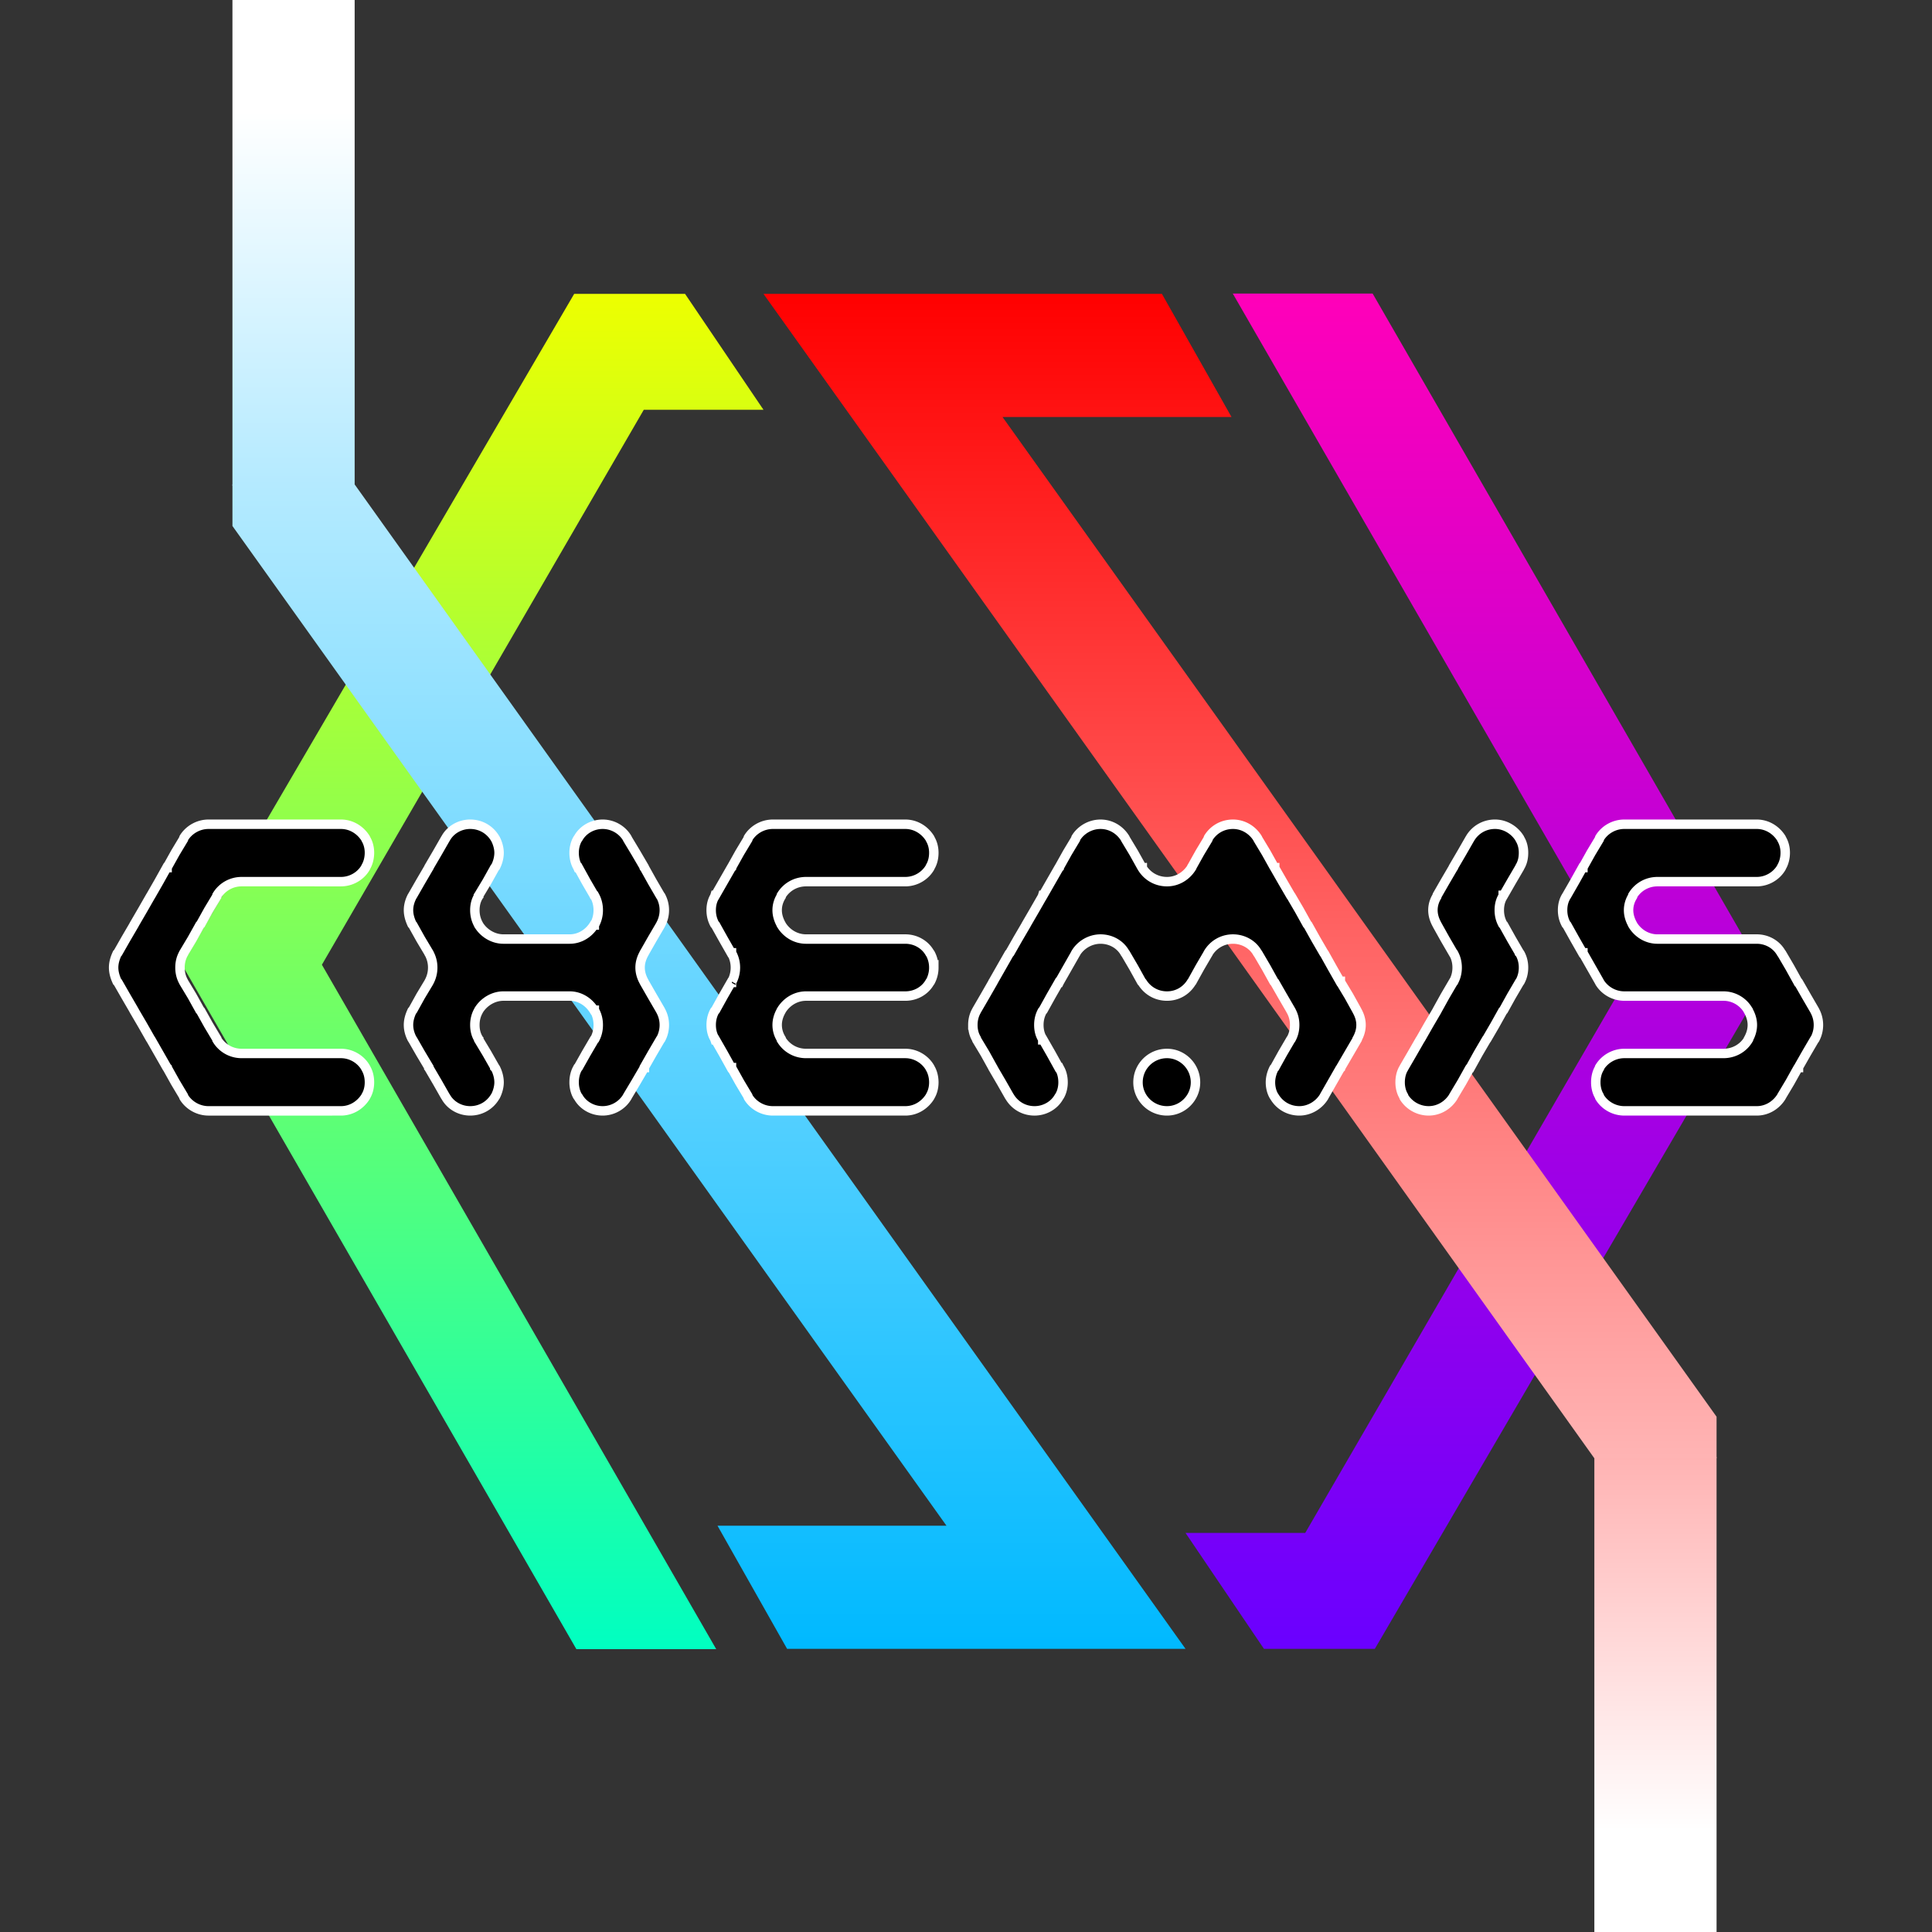
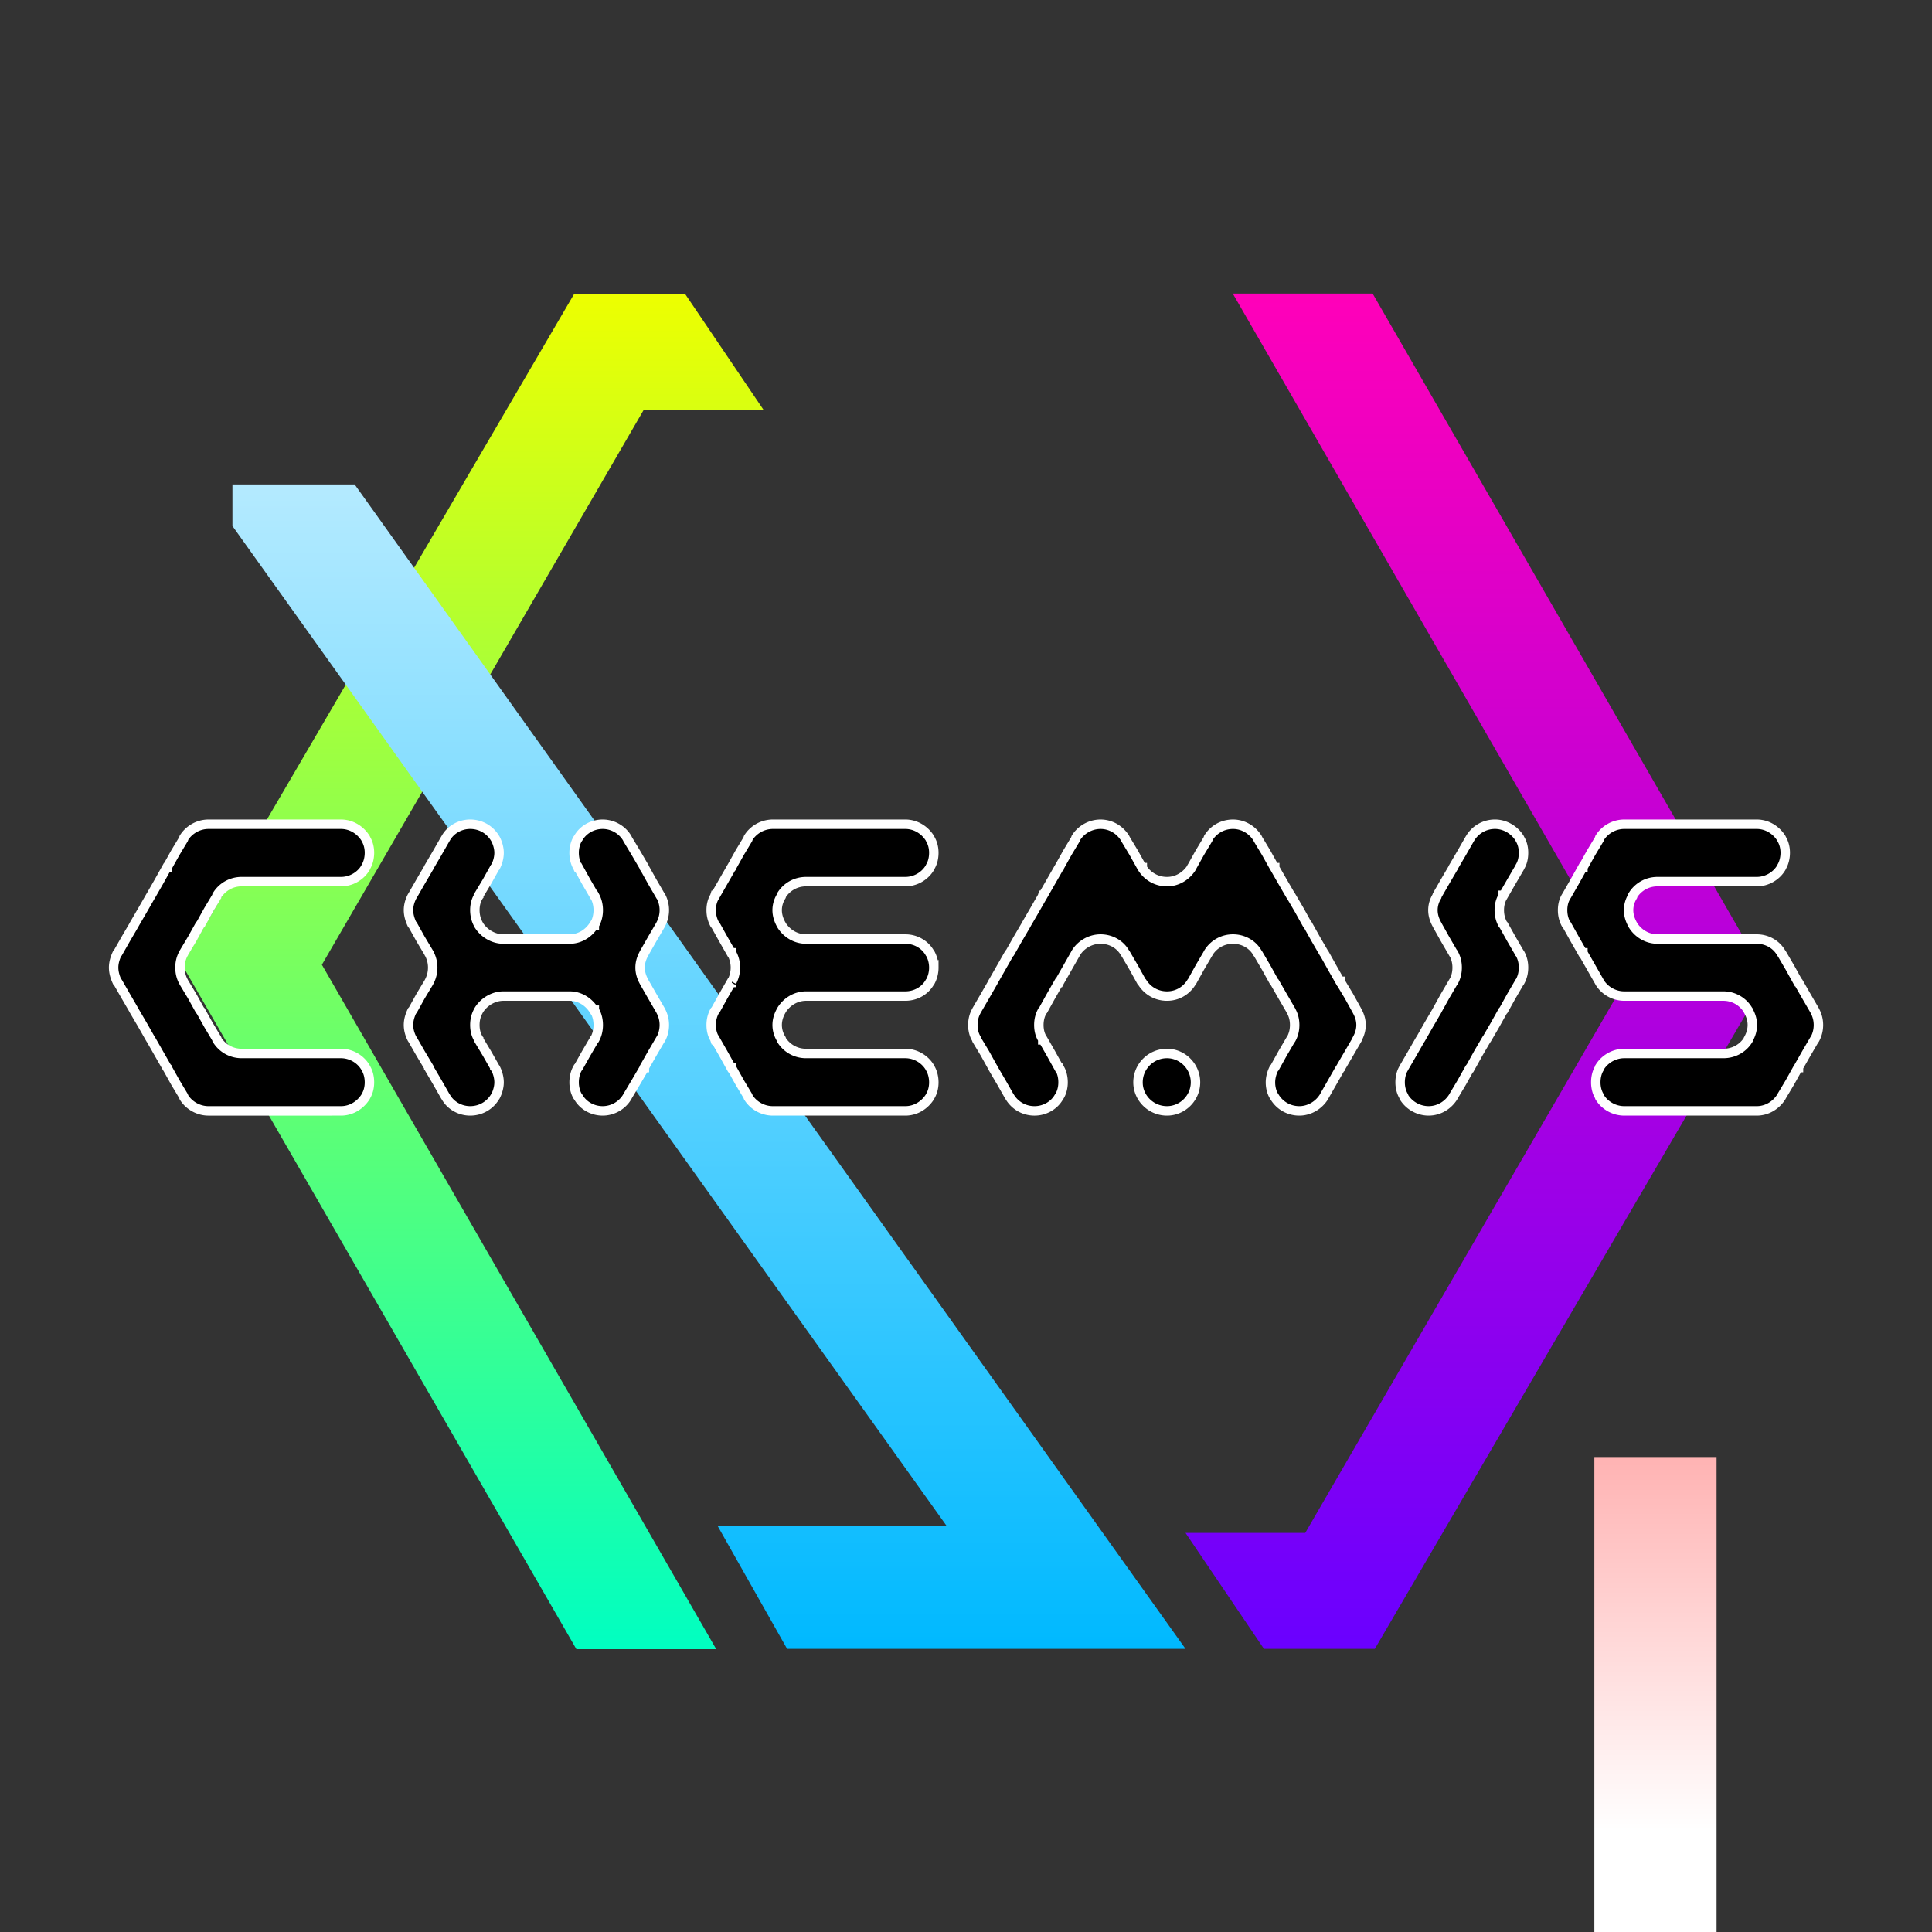
<svg xmlns="http://www.w3.org/2000/svg" viewBox="0 0 3067 3067" fill="none">
  <rect x="0" y="0" width="3067" height="3067" fill="#333333" stroke="none" />
  <defs>
    <clipPath id="A">
      <path fill="#fff" fill-opacity="0" d="M0 0h3067v3067H0z" />
    </clipPath>
    <linearGradient x1="750.5" y1="466.5" x2="750.5" y2="2618" id="B" href="#H">
      <stop stop-color="#edff00" />
      <stop offset="1" stop-color="#00ffc1" />
    </linearGradient>
    <linearGradient x1="1125.5" y1="0" x2="1125.5" y2="2617.5" id="C" href="#H">
      <stop stop-color="#fff" />
      <stop offset="1" stop-color="#00b9ff" />
    </linearGradient>
    <linearGradient x1="1125.5" y1="0" x2="1125.5" y2="770" id="D" href="#H">
      <stop offset=".23" stop-color="#ffffff00" />
      <stop offset="1" stop-color="#b4eaff" />
    </linearGradient>
    <linearGradient x1="2343.5" y1="2617.5" x2="2343.5" y2="466" id="E" href="#H">
      <stop stop-color="#6a00ff" />
      <stop offset="1" stop-color="#ff00b9" />
    </linearGradient>
    <linearGradient x1="1968.5" y1="3084" x2="1968.5" y2="466.5" id="F" href="#H">
      <stop stop-color="#fff" />
      <stop offset="1" stop-color="red" />
    </linearGradient>
    <linearGradient x1="1968.5" y1="3084" x2="1968.5" y2="2314" id="G" href="#H">
      <stop offset=".23" stop-color="#ffffff00" />
      <stop offset="1" stop-color="#ffb3b3" />
    </linearGradient>
    <linearGradient id="H" gradientUnits="userSpaceOnUse" />
  </defs>
  <g clip-path="url(#A)">
-     <path fill="#fff" fill-opacity="0" d="M0 0h3067v3084H0z" />
    <g fill-rule="evenodd">
      <path d="M289 1531.5l622.5-1065h176l124.5 184h-190l-511 881L1137 2618H915L289 1531.5z" fill="url(#B)" />
-       <path d="M369 0h194v771H369V0z" fill="url(#D)" />
      <path d="M563 769l1319 1848.5h-632.5L1139 2422h363.5L369 835v-66h194z" fill="url(#C)" />
      <path d="M2805 1552.5l-622.5 1065h-176l-124.5-184h190l511-881L1957 466h222l626 1086.5z" fill="url(#E)" />
      <path d="M2725 3084h-194v-771h194v771z" fill="url(#G)" />
-       <path d="M2531 2315L1212 466.5h632.5L1955 662h-363.5L2725 2249v66h-194z" fill="url(#F)" />
      <path d="M580.89 1695.96l-.6-1.21c-7.42-13.01-22.4-22.4-39.05-22.4H383.66c-16.65 0-31.03-8.63-39.05-21.64 0-.61-.61-1.21-.61-1.82l-13.01-21.8-12.42-22.25-1.21-1.21-12.41-22.4-13.02-21.65-.6-1.21c-3.79-6.81-5.6-14.38-5.6-22.4s1.81-15.44 5.6-22.25c0 0 .6-.61.6-1.21l13.02-21.8 12.41-22.25 1.21-1.21 12.42-22.4L344 1423.2c0-.6.61-1.21.61-1.97 8.02-13.01 22.4-21.64 39.05-21.64h157.58c16.65 0 31.63-9.24 39.05-22.25l.6-1.37c3.64-6.2 5.6-14.22 5.6-22.25 0-8.02-1.96-15.44-5.6-21.64l-.6-1.36c-8.18-13.02-22.4-22.26-39.05-22.26H330.99c-16.05 0-31.03 8.63-39.06 21.65l-.6 1.97-13.02 21.64-12.41 22.25c-.61.76-.61 1.37-.61 1.37h-.6l-12.41 22.25-12.42 21.64-1.21 1.97-12.41 21.65-13.02 22.4c0 .6-.6.6-.6 1.21l-13.02 22.25-12.41 21.8-1.21 1.21c-3.18 6.81-5.6 14.23-5.6 22.25s2.42 15.59 5.6 22.4l1.21 1.21 12.41 21.65 13.02 22.4c0 .61.6.61.6 1.21l13.02 22.25 12.41 21.8 1.21 1.82 24.83 43.44.6.6s0 .61.61 1.21l12.41 22.26 13.02 21.79.6 1.82c8.03 13.02 23.01 21.64 39.06 21.64h210.25c16.65 0 30.87-9.23 39.05-22.25l.6-1.21c3.64-6.2 5.6-13.62 5.6-21.79 0-8.63-1.96-16.05-5.6-22.26zm468.11-91.12l-.61-1.21-13.02-22.4-12.41-21.65-.6-1.21c-3.79-6.81-6.21-14.38-6.21-22.4s2.42-15.44 6.21-22.25c0 0 0-.61.6-1.21l12.41-21.8 13.02-22.25.61-1.21c3.63-6.96 5.6-14.38 5.6-22.4 0-8.03-1.97-15.44-5.6-22.25l-.61-.61-13.02-22.4-12.41-22.25c-.6 0-.6-.61-.6-1.37l-13.02-22.25-13.02-21.64-.61-1.36c-7.57-13.02-22.4-22.26-39.05-22.26-16.2 0-31.03 8.63-38.45 21.65l-1.36 1.97c-3.63 6.2-5.45 14.23-5.45 21.64 0 8.03 1.82 16.05 5.45 22.25l.61 1.37h.75l12.26 22.25 13.02 22.4c0 .61 0 .61.76.61q1.84 3.44 3.05 7.1 2.4 7.17 2.4 15.15c0 8.02-1.82 15.44-5.45 22.4-.76.6-.76.6-.76 1.21h-.61c-8.02 13.02-22.25 22.25-38.44 22.25H799.09c-16.05 0-31.03-9.23-39.06-22.25 0 0-.6-.61-.6-1.21-3.79-6.96-5.6-14.38-5.6-22.4 0-8.03 1.81-15.44 5.6-21.65v-.6l.6-.61v-.76l13.02-21.64 12.41-22.25 1.21-1.37c3.18-6.2 5.6-14.22 5.6-22.25 0-7.41-2.42-15.44-5.6-21.64l-1.21-1.97c-8.02-13.02-22.25-21.65-39.05-21.65-16.2 0-31.03 8.63-38.45 21.65l-1.21 1.97-12.41 21.64-13.02 22.25c0 .76-.6 1.37-.6 1.37l-13.02 22.25-12.41 21.64-1.21 1.97c-3.18 6.21-5.6 13.62-5.6 21.65 0 8.02 2.42 15.44 5.6 22.4l1.21 1.21 12.41 22.25 13.02 21.8c0 .6.6 1.21.6 1.21 3.64 6.81 5.6 14.23 5.6 22.25s-1.96 15.59-5.6 22.4l-.6 1.21-13.02 21.65-12.41 22.4-1.21 1.21c-3.18 6.81-5.6 14.23-5.6 22.25 0 8.18 2.42 15.59 5.6 21.8l1.21 1.82 12.41 21.64 13.02 21.8v.6s.6.61.6 1.21l13.02 22.26 12.41 21.79 1.21 1.82c7.42 13.02 22.25 21.64 38.45 21.64 16.8 0 31.03-8.62 39.05-21.64l1.21-1.82c3.18-6.2 5.6-14.23 5.6-21.79 0-8.03-2.42-16.05-5.6-22.26l-1.21-1.21v-.6l-12.41-21.8-13.02-21.64v-.61s-.6-.6-.6-1.21c-3.79-6.21-5.6-13.62-5.6-21.8 0-8.02 1.81-15.44 5.6-22.25l.6-1.21c8.03-13.02 23.01-22.4 39.06-22.4h105.35c16.19 0 30.42 9.38 38.44 22.4h.61c0 .61 0 .61.76 1.21q1.84 3.45 3.05 7.11 2.4 7.17 2.4 15.14c0 8.18-1.82 15.59-5.45 22.41l-.76.6-13.02 22.25-12.26 21.8-.75.6-.61 1.21c-3.63 6.21-5.45 14.23-5.45 22.26 0 7.56 1.82 15.59 5.45 21.79l1.36 1.82c7.42 13.02 22.25 21.64 38.45 21.64 16.65 0 31.48-9.23 39.05-22.25l.61-1.21 13.02-21.79 13.02-22.26c0-.6 0-1.21.6-1.21v-.6l12.41-21.8 13.02-22.25.61-.6c3.63-6.82 5.6-14.23 5.6-22.41 0-8.02-1.97-15.44-5.6-22.25zm184.73 22.25c0-8.02 2.42-15.44 6.2-22.25 0-.6.61-.6.61-1.21 8.02-13.02 22.39-22.4 39.05-22.4h157.57c16.65 0 31.49-8.63 39.06-22.25l.6-.61a47.29 47.29 0 0 0 5.6-22.4c0-8.02-1.97-15.44-5.6-22.25l-.6-.61c-7.57-13.62-22.41-22.4-39.06-22.4h-157.57c-16.66 0-31.03-9.23-39.05-22.25 0-.61-.61-.61-.61-1.21-3.78-6.96-6.2-14.38-6.2-22.4 0-8.03 2.42-15.44 6.2-21.65 0-.6.61-1.21.61-1.97 8.02-13.01 22.39-21.64 39.05-21.64h157.57c16.65 0 31.49-9.24 39.06-22.25l.6-1.37c3.63-6.2 5.6-13.62 5.6-22.25 0-8.02-1.97-15.44-5.6-21.64l-.6-1.36c-8.18-13.02-22.41-22.26-39.06-22.26h-210.25c-16.19 0-31.03 8.63-39.05 21.65l-.6 1.97-13.02 21.64-12.42 22.25c-.6.76-.6 1.37-.6 1.37l-.6.6-24.83 43.29h-.61l-.61 1.97c-3.77 6.21-5.59 13.62-5.59 21.65 0 8.02 1.82 15.44 5.59 22.4l1.22 1.21 12.4 22.25 12.43 21.8h.6c0 .6 0 1.21.6 1.21 3.64 6.81 5.61 14.23 5.61 22.25a47.18 47.18 0 0 1-5.61 22.4c-.6 0-.6.61-.6 1.21h-.6l-12.43 21.65-12.4 22.4-1.22 1.21c-3.77 6.81-5.59 14.23-5.59 22.25 0 8.18 1.82 15.59 5.59 21.8l.61 1.82h.61l12.4 21.64 12.43 22.4h.6s0 .61.6 1.21l12.42 22.26 13.02 21.79.6 1.82c8.02 13.02 22.86 21.64 39.05 21.64h210.25c16.65 0 30.88-9.23 39.06-22.25l.6-1.21c3.63-6.2 5.6-13.62 5.6-21.79 0-8.03-1.97-16.05-5.6-22.26l-.6-1.21c-7.57-13.01-22.41-22.4-39.06-22.4h-157.57c-16.66 0-31.03-8.63-39.05-21.64 0-.61-.61-1.21-.61-1.82-3.78-6.21-6.2-13.62-6.2-21.8zm316.25-22.25c-3.78 6.81-5.6 14.23-5.6 22.25 0 8.18 1.82 15.59 5.6 21.8l.61 1.82 13.01 21.64 12.42 22.4s.6.61.6 1.21l13.02 22.26 12.41 21.79 1.21 1.82c8.02 13.02 22.25 21.64 39.05 21.64 16.05 0 31.04-8.62 38.45-21.64l1.21-1.82c3.79-6.2 5.6-14.23 5.6-21.79 0-8.03-1.81-16.05-5.6-22.26l-.6-1.21h-.61l-12.41-22.4-12.41-21.64h-.61c0-.61 0-1.21-.6-1.82-3.79-6.21-5.6-13.62-5.6-21.8 0-8.02 1.81-15.44 5.6-22.25l1.21-1.21 12.41-22.4 12.41-21.65h.61l.6-1.21 25.43-44.65s.61-.61.61-1.21c8.02-13.02 23.01-21.8 39.05-21.8 16.8 0 31.64 8.78 39.05 22.4l.61.61 13.02 22.25 12.41 22.4 1.21 1.21c8.17 13.02 22.4 21.65 39.2 21.65 16.65 0 30.88-8.63 39.06-22.25l.6-.61 12.41-22.4 13.02-22.25s.61-.61.61-1.21c8.02-13.02 22.25-21.8 39.05-21.8 16.65 0 31.64 8.78 39.05 22.4l.61.61 13.02 22.25 12.41 22.4 1.21 1.21 12.41 21.65 13.02 22.4c0 .61.59.61.59 1.21 3.8 6.81 5.61 14.23 5.61 22.25 0 8.18-1.81 15.59-5.61 22.41l-.59.6-13.02 22.25-12.41 22.4-1.21 1.21c-3.18 6.21-5.6 14.23-5.6 22.26 0 7.56 1.81 15.59 5.6 21.79l1.21 1.82c8.02 13.02 22.25 21.64 39.04 21.64 16.21 0 31.04-9.23 39.06-22.25l.61-1.21 24.81-43.44.62-.61c0-.6.6-.6.6-1.21l26.03-44.65v-.6c3.79-6.82 6.22-14.23 6.22-22.41 0-8.02-2.43-15.44-6.22-22.25l-.6-1.21-12.41-22.4-13.02-21.65c0-.6-.6-1.21-.6-1.81h-.62l-12.4-21.8-12.41-22.25-.61-.61-13.01-22.4-12.42-22.25-1.21-1.21-12.42-22.4-13.02-22.25-.59-.61-13.02-22.4-12.41-21.65v-.6c-.61 0-.61-.61-1.21-1.37l-12.41-22.25-13.02-21.64-.61-1.36c-8.02-13.02-22.4-22.26-39.05-22.26-16.8 0-31.03 8.63-39.05 21.65l-.61 1.97-13.02 21.64-12.41 22.25c-.6.76-.6.76-.6 1.37-8.18 13.01-22.41 22.25-39.06 22.25-16.8 0-31.03-8.63-39.2-21.65v-.6c-.61 0-.61-.61-1.21-1.37l-12.41-22.25-13.02-21.64-.61-1.36c-8.02-13.02-22.25-22.26-39.05-22.26-16.04 0-31.03 8.63-39.05 21.65l-.61 1.97-13.01 21.64-12.42 22.25c-.6.76-.6 1.37-.6 1.37l-.61.6-24.82 43.29h-.61l-.6 1.97-12.42 21.65-13.01 22.4c0 .6-.61.6-.61 1.21l-13.02 22.25-12.41 21.8-1.21 1.21-25.43 44.65s-.6.61-.6 1.21l-12.42 21.65-13.01 22.4-.61 1.21zm862.95-91.12l-.61-.61-13.01-22.4-12.43-22.25-1.2-1.21c-3.79-6.96-5.6-14.38-5.6-22.4 0-8.03 1.81-15.44 5.6-21.65.61-.6.61-1.21.61-1.97h.59l12.43-21.64 13.01-22.25.61-1.37c3.78-6.2 5.6-13.62 5.6-22.25 0-8.02-1.82-15.44-5.6-21.64l-.61-1.36c-8.02-13.02-22.85-22.26-39.05-22.26-16.65 0-31.03 8.63-39.05 21.65l-1.21 1.97-12.42 21.64-13.01 22.25c0 .76 0 .76-.61 1.37l-13.02 22.25-12.41 21.64-.6 1.97c-3.8 6.21-6.21 13.62-6.21 21.65 0 8.02 2.41 15.44 6.21 22.4l.6 1.21 12.41 22.25 13.02 22.4c.61 0 .61.61.61.61 3.78 6.81 5.6 14.23 5.6 22.25s-1.82 15.59-5.6 22.4c0 0 0 .61-.61.61l-13.02 22.25-12.41 22.4-.6 1.21-13.02 22.25-12.41 21.8-1.21 1.82-12.43 21.64-13 22.4-.61 1.21c-3.78 6.21-5.61 14.23-5.61 22.26 0 7.56 1.83 15.59 5.61 21.79l.61 1.82c8.01 13.02 22.85 21.64 39.05 21.64 16.65 0 31.03-9.23 39.05-22.25l.61-1.21 13.01-21.79 12.42-22.26c.6-.6.6-1.21 1.21-1.21l12.4-22.4 13.02-22.25.61-.6 13.02-22.41 12.41-22.25 1.2-1.21 12.43-22.4 13.01-22.25.61-.61c3.78-6.81 5.6-14.38 5.6-22.4s-1.82-15.44-5.6-22.25zm468.17 135.78c3.63-6.82 5.6-14.23 5.6-22.41 0-8.02-1.97-15.44-5.6-22.25l-.61-1.21-13.02-22.4-12.41-21.65c-.6-.6-.6-1.21-1.21-1.21l-12.41-22.4-13.02-22.25-.6-.61c-7.57-13.62-22.41-22.4-39.06-22.4h-157.57c-16.65 0-31.04-9.23-39.06-22.25 0-.61-.6-.61-.6-1.21-3.78-6.96-6.2-14.38-6.2-22.4 0-8.03 2.42-15.44 6.2-21.65 0-.6.6-1.21.6-1.97 8.02-13.01 22.41-21.64 39.06-21.64h157.57c16.65 0 31.49-9.24 39.06-22.25l.6-1.37c3.63-6.2 5.6-14.22 5.6-22.25 0-8.02-1.97-15.44-5.6-21.64l-.6-1.36c-8.18-13.02-22.41-22.26-39.06-22.26h-210.25c-16.19 0-31.03 8.63-39.05 21.65l-.6 1.97-13.02 21.64-12.41 22.25c-.61.76-.61 1.37-.61 1.37h-.6l-12.42 22.25-12.42 21.64-1.2 1.97c-3.79 6.21-5.6 13.62-5.6 21.65 0 8.02 1.81 15.44 5.6 22.4l1.2 1.21 12.42 22.25 12.42 21.8h.6c0 .6 0 1.21.61 1.21l25.43 44.65.6 1.21c8.02 13.02 22.86 21.65 39.05 21.65h157.43c16.8 0 31.63 9.38 39.05 22.4.6.61.6.61.6 1.21 3.79 6.81 6.21 14.23 6.21 22.25 0 8.18-2.42 15.59-6.21 22.41v.6c-8.02 13.62-22.85 22.25-39.65 22.25h-157.43c-16.19 0-31.03 8.78-39.05 21.8v.6l-.6 1.21c-3.79 6.21-5.6 14.23-5.6 22.26 0 7.56 1.81 15.59 5.6 21.79l.6 1.82c8.02 13.02 22.86 21.64 39.05 21.64h210.25c16.65 0 30.88-9.23 39.06-22.25l.6-1.21 13.02-21.79 12.41-22.26c.61-.6.61-1.21 1.21-1.21v-.6l12.41-21.8 13.02-22.25.61-.6zm-1028.54 113.97c24.68 0 45.26-20.43 45.26-45.25 0-25.43-20.58-45.87-45.26-45.87-25.43 0-46.01 20.44-46.01 45.87 0 24.82 20.58 45.25 46.01 45.25z" fill="#000" />
    </g>
    <path d="M580.29 1694.75l.6 1.21c3.64 6.21 5.6 13.63 5.6 22.26 0 8.17-1.96 15.59-5.6 21.79l-.6 1.21c-8.18 13.02-22.4 22.25-39.05 22.25H330.99c-16.05 0-31.03-8.62-39.06-21.64l-.6-1.82-13.02-21.79-12.41-22.26c-.61-.6-.61-1.21-.61-1.21l-.6-.6-24.83-43.44-1.21-1.82-12.41-21.8-13.02-22.25c0-.6-.6-.6-.6-1.21l-13.02-22.4-12.41-21.65-1.21-1.21c-3.18-6.81-5.6-14.38-5.6-22.4s2.42-15.44 5.6-22.25l1.21-1.21 12.41-21.8 13.02-22.25c0-.61.6-.61.6-1.21l13.02-22.4 12.41-21.65 1.21-1.97 12.42-21.64 12.41-22.25h.6s0-.61.61-1.37l12.41-22.25 13.02-21.64.6-1.97c8.03-13.02 23.01-21.65 39.06-21.65h210.25c16.65 0 30.87 9.24 39.05 22.26l.6 1.36c3.64 6.2 5.6 13.62 5.6 21.64 0 8.03-1.96 16.05-5.6 22.25l-.6 1.37c-7.42 13.01-22.4 22.25-39.05 22.25H383.66c-16.65 0-31.03 8.63-39.05 21.64 0 .76-.61 1.37-.61 1.97l-13.01 21.65-12.42 22.4-1.21 1.21-12.41 22.25-13.02 21.8c0 .6-.6 1.21-.6 1.21-3.79 6.81-5.6 14.23-5.6 22.25s1.81 15.59 5.6 22.4l.6 1.21 13.02 21.65 12.41 22.4 1.21 1.21 12.42 22.25 13.01 21.8c0 .61.61 1.21.61 1.82 8.02 13.01 22.4 21.64 39.05 21.64h157.58c16.65 0 31.63 9.39 39.05 22.4zm468.1-91.12l.61 1.21c3.63 6.81 5.6 14.23 5.6 22.25 0 8.18-1.97 15.59-5.6 22.41l-.61.6-13.02 22.25-12.41 21.8v.6c-.6 0-.6.61-.6 1.21l-13.02 22.26-13.02 21.79-.61 1.21c-7.57 13.02-22.4 22.25-39.05 22.25-16.2 0-31.03-8.62-38.45-21.64l-1.36-1.82c-3.63-6.2-5.45-14.23-5.45-21.79 0-8.03 1.82-16.05 5.45-22.26l.61-1.21.75-.6 12.26-21.8 13.02-22.25.76-.6c3.63-6.82 5.45-14.23 5.45-22.41 0-8.02-1.82-15.44-5.45-22.25-.76-.6-.76-.6-.76-1.21h-.61c-8.02-13.02-22.25-22.4-38.44-22.4H799.09c-16.05 0-31.03 9.38-39.06 22.4l-.6 1.21c-3.79 6.81-5.6 14.23-5.6 22.25 0 8.18 1.81 15.59 5.6 21.8 0 .61.6 1.21.6 1.21v.61l13.02 21.64 12.41 21.8v.6l1.21 1.21c3.18 6.21 5.6 14.23 5.6 22.26 0 7.56-2.42 15.59-5.6 21.79l-1.21 1.82c-8.02 13.02-22.25 21.64-39.05 21.64-16.2 0-31.03-8.62-38.45-21.64l-1.21-1.82-12.41-21.79-13.02-22.26c0-.6-.6-1.21-.6-1.21v-.6l-13.02-21.8-12.41-21.64-1.21-1.82c-3.18-6.21-5.6-13.62-5.6-21.8 0-8.02 2.42-15.44 5.6-22.25l1.21-1.21 12.41-22.4 13.02-21.65.6-1.21c3.64-6.81 5.6-14.38 5.6-22.4s-1.96-15.44-5.6-22.25c0 0-.6-.61-.6-1.21l-13.02-21.8-12.41-22.25-1.21-1.21c-3.18-6.96-5.6-14.38-5.6-22.4 0-8.03 2.42-15.44 5.6-21.65l1.21-1.97 12.41-21.64 13.02-22.25s.6-.61.6-1.37l13.02-22.25 12.41-21.64 1.21-1.97c7.42-13.02 22.25-21.65 38.45-21.65 16.8 0 31.03 8.63 39.05 21.65l1.21 1.97c3.18 6.2 5.6 14.23 5.6 21.64 0 8.03-2.42 16.05-5.6 22.25l-1.21 1.37-12.41 22.25-13.02 21.64v.76l-.6.61v.6c-3.79 6.21-5.6 13.62-5.6 21.65 0 8.02 1.81 15.44 5.6 22.4 0 .6.6 1.21.6 1.21 8.03 13.02 23.01 22.25 39.06 22.25h105.35c16.19 0 30.42-9.23 38.44-22.25h.61c0-.61 0-.61.76-1.21 3.63-6.96 5.45-14.38 5.45-22.4 0-8.03-1.82-15.44-5.45-22.25-.76 0-.76 0-.76-.61l-13.02-22.4-12.26-22.25h-.75l-.61-1.37c-3.63-6.2-5.45-14.22-5.45-22.25 0-7.41 1.82-15.44 5.45-21.64l1.36-1.97c7.42-13.02 22.25-21.65 38.45-21.65 16.65 0 31.48 9.24 39.05 22.26l.61 1.36 13.02 21.64 13.02 22.25c0 .76 0 1.37.6 1.37l12.41 22.25 13.02 22.4.61.61c3.63 6.81 5.6 14.22 5.6 22.25 0 8.02-1.97 15.44-5.6 22.4l-.61 1.21-13.02 22.25-12.41 21.8c-.6.6-.6 1.21-.6 1.21-3.79 6.81-6.21 14.23-6.21 22.25s2.42 15.59 6.21 22.4l.6 1.21 12.41 21.65 13.02 22.4zm191.54 1.21c-3.78 6.81-6.2 14.23-6.2 22.25 0 8.18 2.42 15.59 6.2 21.8 0 .61.61 1.21.61 1.82 8.02 13.01 22.39 21.64 39.05 21.64h157.57c16.65 0 31.49 9.39 39.06 22.4l.6 1.21c3.63 6.21 5.6 14.23 5.6 22.26 0 8.17-1.97 15.59-5.6 21.79l-.6 1.21c-8.18 13.02-22.41 22.25-39.06 22.25h-210.25c-16.19 0-31.03-8.62-39.05-21.64l-.6-1.82-13.02-21.79-12.42-22.26c-.6-.6-.6-1.21-.6-1.21h-.6l-12.43-22.4-12.4-21.64h-.61l-.61-1.82c-3.77-6.21-5.59-13.62-5.59-21.8 0-8.02 1.82-15.44 5.59-22.25l1.22-1.21 12.4-22.4 12.43-21.65h.6c0-.6 0-1.21.6-1.21a47.18 47.18 0 0 0 5.61-22.4c0-8.02-1.97-15.44-5.61-22.25-.6 0-.6-.61-.6-1.21h-.6l-12.43-21.8-12.4-22.25-1.22-1.21c-3.77-6.96-5.59-14.38-5.59-22.4 0-8.03 1.82-15.44 5.59-21.65l.61-1.97h.61l24.83-43.29.6-.6s0-.61.6-1.37l12.42-22.25 13.02-21.64.6-1.97c8.02-13.02 22.86-21.65 39.05-21.65h210.25c16.65 0 30.88 9.24 39.06 22.26l.6 1.36c3.63 6.2 5.6 13.62 5.6 21.64 0 8.63-1.97 16.05-5.6 22.25l-.6 1.37c-7.57 13.01-22.41 22.25-39.06 22.25h-157.57c-16.66 0-31.03 8.63-39.05 21.64 0 .76-.61 1.37-.61 1.97-3.78 6.21-6.2 13.62-6.2 21.65 0 8.02 2.42 15.44 6.2 22.4 0 .6.61.6.61 1.21 8.02 13.02 22.39 22.25 39.05 22.25h157.57c16.65 0 31.49 8.78 39.06 22.4l.6.61c3.63 6.81 5.6 14.23 5.6 22.25a47.29 47.29 0 0 1-5.6 22.4l-.6.61c-7.57 13.62-22.41 22.25-39.06 22.25h-157.57c-16.66 0-31.03 9.38-39.05 22.4 0 .61-.61.61-.61 1.21zm657.89 113.38c0 24.82-20.58 45.25-45.26 45.25-25.43 0-46.01-20.43-46.01-45.25 0-25.43 20.58-45.87 46.01-45.87 24.68 0 45.26 20.44 45.26 45.87zm-353.44-91.13c0-8.02 1.82-15.44 5.6-22.25l.61-1.21 13.01-22.4 12.42-21.65c0-.6.6-1.21.6-1.21l25.43-44.65 1.21-1.21 12.41-21.8 13.02-22.25c0-.61.61-.61.61-1.21l13.01-22.4 12.42-21.65.6-1.97h.61l24.82-43.29.61-.6s0-.61.6-1.37l12.42-22.25 13.01-21.64.61-1.97c8.02-13.02 23.01-21.65 39.05-21.65 16.8 0 31.03 9.24 39.05 22.26l.61 1.36 13.02 21.64 12.41 22.25c.6.76.6 1.37 1.21 1.37v.6c8.17 13.02 22.4 21.65 39.2 21.65 16.65 0 30.88-9.24 39.06-22.25 0-.61 0-.61.6-1.37l12.41-22.25 13.02-21.64.61-1.97c8.02-13.02 22.25-21.65 39.05-21.65 16.65 0 31.03 9.24 39.05 22.26l.61 1.36 13.02 21.64 12.41 22.25c.6.76.6 1.37 1.21 1.37v.6l12.41 21.65 13.02 22.4.59.61 13.02 22.25 12.42 22.4 1.21 1.21 12.42 22.25 13.01 22.4.61.61 12.41 22.25 12.4 21.8h.62c0 .6.6 1.21.6 1.81l13.02 21.65 12.41 22.4.6 1.21c3.79 6.81 6.22 14.23 6.22 22.25 0 8.18-2.43 15.59-6.22 22.41v.6l-26.03 44.65c0 .61-.6.61-.6 1.21l-.62.61-24.81 43.44-.61 1.21c-8.02 13.02-22.85 22.25-39.06 22.25-16.79 0-31.02-8.62-39.04-21.64l-1.21-1.82c-3.79-6.2-5.6-14.23-5.6-21.79 0-8.03 2.42-16.05 5.6-22.26l1.21-1.21 12.41-22.4 13.02-22.25.59-.6c3.8-6.82 5.61-14.23 5.61-22.41 0-8.02-1.81-15.44-5.61-22.25 0-.6-.59-.6-.59-1.21l-13.02-22.4-12.41-21.65-1.21-1.21-12.41-22.4-13.02-22.25-.61-.61c-7.41-13.62-22.4-22.4-39.05-22.4-16.8 0-31.03 8.78-39.05 21.8 0 .6-.61 1.21-.61 1.21l-13.02 22.25-12.41 22.4-.6.61c-8.18 13.62-22.41 22.25-39.06 22.25-16.8 0-31.03-8.63-39.2-21.65l-1.21-1.21-12.41-22.4-13.02-22.25-.61-.61c-7.41-13.62-22.25-22.4-39.05-22.4-16.04 0-31.03 8.78-39.05 21.8 0 .6-.61 1.21-.61 1.21l-25.43 44.65-.6 1.21h-.61l-12.41 21.65-12.41 22.4-1.21 1.21c-3.79 6.81-5.6 14.23-5.6 22.25 0 8.18 1.81 15.59 5.6 21.8.6.61.6 1.21.6 1.82h.61l12.41 21.64 12.41 22.4h.61l.6 1.21c3.79 6.21 5.6 14.23 5.6 22.26 0 7.56-1.81 15.59-5.6 21.79l-1.21 1.82c-7.41 13.02-22.4 21.64-38.45 21.64-16.8 0-31.03-8.62-39.05-21.64l-1.21-1.82-12.41-21.79-13.02-22.26c0-.6-.6-1.21-.6-1.21l-12.42-22.4-13.01-21.64-.61-1.82c-3.78-6.21-5.6-13.62-5.6-21.8zm867.94-113.98l.61.61c3.78 6.81 5.6 14.23 5.6 22.25s-1.82 15.59-5.6 22.4l-.61.61-13.01 22.25-12.43 22.4-1.2 1.21-12.41 22.25-13.02 22.41-.61.6-13.02 22.25-12.4 22.4c-.61 0-.61.61-1.21 1.21l-12.42 22.26-13.01 21.79-.61 1.21c-8.02 13.02-22.4 22.25-39.05 22.25-16.2 0-31.04-8.62-39.05-21.64l-.61-1.82c-3.78-6.2-5.61-14.23-5.61-21.79 0-8.03 1.83-16.05 5.61-22.26l.61-1.21 13-22.4 12.43-21.64 1.21-1.82 12.41-21.8 13.02-22.25.6-1.21 12.41-22.4 13.02-22.25c.61 0 .61-.61.61-.61 3.78-6.81 5.6-14.38 5.6-22.4s-1.82-15.44-5.6-22.25c0 0 0-.61-.61-.61l-13.02-22.4-12.41-22.25-.6-1.21c-3.8-6.96-6.21-14.38-6.21-22.4 0-8.03 2.41-15.44 6.21-21.65l.6-1.97 12.41-21.64 13.02-22.25c.61-.61.61-.61.61-1.37l13.01-22.25 12.42-21.64 1.21-1.97c8.02-13.02 22.4-21.65 39.05-21.65 16.2 0 31.03 9.24 39.05 22.26l.61 1.36c3.78 6.2 5.6 13.62 5.6 21.64 0 8.63-1.82 16.05-5.6 22.25l-.61 1.37-13.01 22.25-12.43 21.64h-.59c0 .76 0 1.37-.61 1.97-3.79 6.21-5.6 13.62-5.6 21.65 0 8.02 1.81 15.44 5.6 22.4l1.2 1.21 12.43 22.25 13.01 22.4zm474.38 113.98c0 8.18-1.97 15.59-5.6 22.41l-.61.6-13.02 22.25-12.41 21.8v.6c-.6 0-.6.61-1.21 1.21l-12.41 22.26-13.02 21.79-.6 1.21c-8.18 13.02-22.41 22.25-39.06 22.25h-210.25c-16.19 0-31.03-8.62-39.05-21.64l-.6-1.82c-3.79-6.2-5.6-14.23-5.6-21.79 0-8.03 1.81-16.05 5.6-22.26l.6-1.21v-.6c8.02-13.02 22.86-21.8 39.05-21.8h157.43c16.8 0 31.63-8.63 39.65-22.25v-.6c3.79-6.82 6.21-14.23 6.21-22.41 0-8.02-2.42-15.44-6.21-22.25 0-.6 0-.6-.6-1.21-7.42-13.02-22.25-22.4-39.05-22.4h-157.43c-16.19 0-31.03-8.63-39.05-21.65l-.6-1.21-25.43-44.65c-.61 0-.61-.61-.61-1.21h-.6l-12.42-21.8-12.42-22.25-1.2-1.21c-3.79-6.96-5.6-14.38-5.6-22.4 0-8.03 1.81-15.44 5.6-21.65l1.2-1.97 12.42-21.64 12.42-22.25h.6s0-.61.61-1.37l12.41-22.25 13.02-21.64.6-1.97c8.02-13.02 22.86-21.65 39.05-21.65h210.25c16.65 0 30.88 9.24 39.06 22.26l.6 1.36c3.63 6.2 5.6 13.62 5.6 21.64 0 8.03-1.97 16.05-5.6 22.25l-.6 1.37c-7.57 13.01-22.41 22.25-39.06 22.25h-157.57c-16.65 0-31.04 8.63-39.06 21.64 0 .76-.6 1.37-.6 1.97-3.78 6.21-6.2 13.62-6.2 21.65 0 8.02 2.42 15.44 6.2 22.4 0 .6.6.6.6 1.21 8.02 13.02 22.41 22.25 39.06 22.25h157.57c16.65 0 31.49 8.78 39.06 22.4l.6.61 13.02 22.25 12.41 22.4c.61 0 .61.61 1.21 1.21l12.41 21.65 13.02 22.4.61 1.21c3.63 6.81 5.6 14.23 5.6 22.25z" stroke="#fff" stroke-width="15" />
  </g>
</svg>